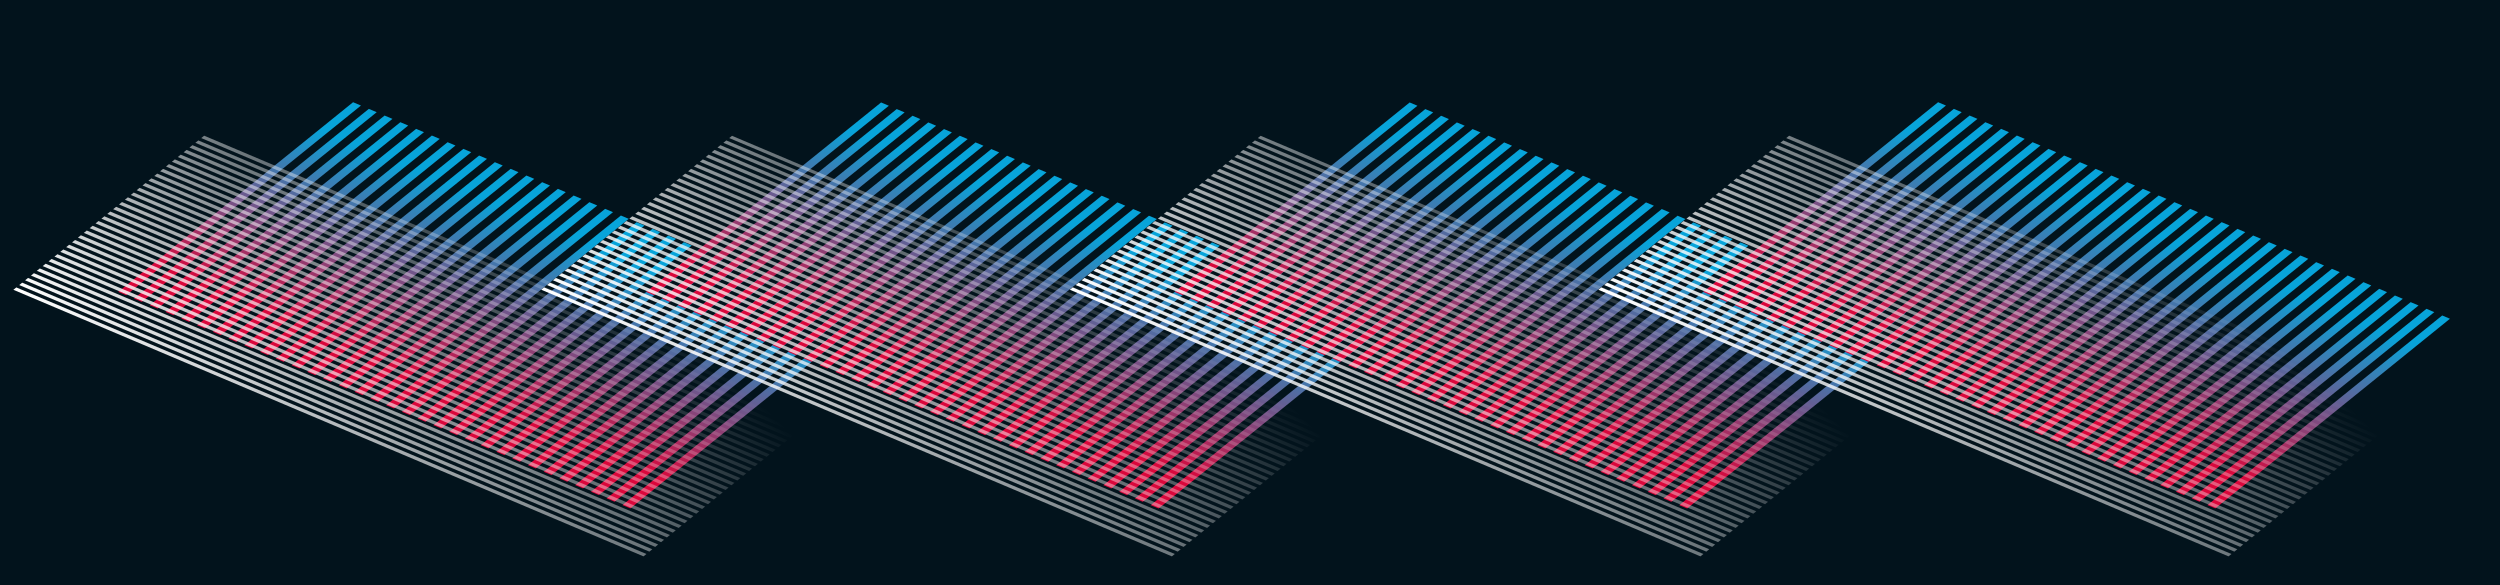
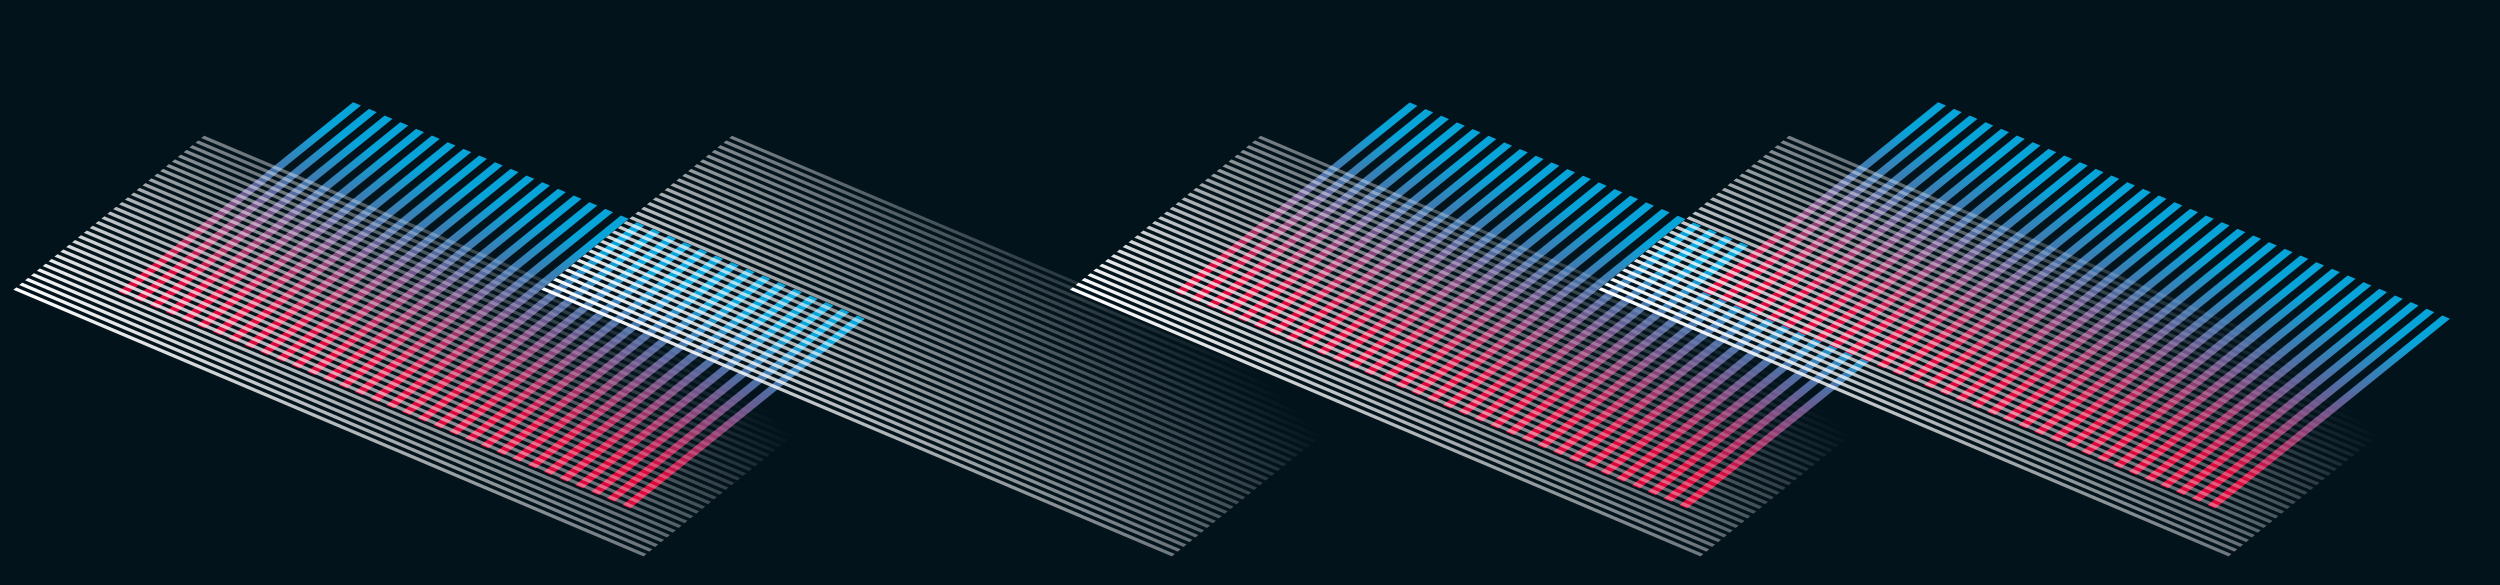
<svg xmlns="http://www.w3.org/2000/svg" xmlns:xlink="http://www.w3.org/1999/xlink" width="3306" height="774" fill="none">
  <defs>
    <path id="reuse-0" fill="#fff" d="M0 0h699.339v568.157H0z" />
    <path id="reuse-1" fill="#fff" d="M0 0h699.287v568.206H0z" />
    <path id="reuse-2" fill="#fff" d="M0 0h699.689v568.556H0z" />
    <path id="reuse-3" fill="#fff" d="M0 0h699.777v568.49H0z" />
  </defs>
  <path fill="#02131C" d="M0 0h3306v774H0z" />
  <g style="mix-blend-mode:overlay">
    <g clip-path="url(#a)">
      <path fill="url(#b)" fill-rule="evenodd" d="m156.354 385.98 310.565-250.81 10.416 4.406-310.564 250.811-10.417-4.407Zm20.83 8.809 310.564-250.811 10.416 4.406L187.6 399.195l-10.416-4.406Zm331.395-242.001L198.014 403.599l10.416 4.407 310.565-250.811-10.416-4.407ZM218.843 412.412l310.565-250.811 10.416 4.407-310.565 250.81-10.416-4.406Zm331.396-241.998L239.675 421.225l10.416 4.406 310.564-250.81-10.416-4.407ZM260.511 430.042l310.565-250.811 10.416 4.407-310.565 250.811-10.416-4.407ZM591.91 188.044 281.345 438.855l10.416 4.406 310.565-250.81-10.416-4.407Zm-289.738 259.62 310.564-250.81 10.416 4.406-310.564 250.811-10.416-4.407ZM633.57 205.667l-310.565 250.81 10.416 4.407 310.565-250.811-10.416-4.406ZM343.836 465.291l310.565-250.81 10.416 4.406-310.565 250.811-10.416-4.407Zm331.403-241.994L364.674 474.108l10.416 4.406 310.565-250.81-10.416-4.407Zm-289.735 259.62 310.565-250.81 10.416 4.406L395.92 487.324l-10.416-4.407ZM716.902 240.92 406.337 491.731l10.416 4.406 310.565-250.811-10.416-4.406ZM427.165 500.54l310.564-250.811 10.416 4.407-310.564 250.81-10.416-4.406Zm331.401-241.993L448.001 509.358l10.416 4.406 310.565-250.811-10.416-4.406Zm-289.734 259.62 310.565-250.81 10.416 4.406-310.564 250.811-10.417-4.407Zm331.4-241.994L489.667 526.984l10.416 4.406 310.565-250.81-10.416-4.407ZM510.503 535.801 821.068 284.99l10.416 4.406-310.565 250.811-10.416-4.406ZM841.898 293.8 531.333 544.61l10.416 4.407 310.565-250.811-10.416-4.406ZM552.163 553.423l310.564-250.811 10.416 4.407L562.579 557.83l-10.416-4.407Zm331.395-241.997-310.564 250.81 10.416 4.407 310.565-250.811-10.417-4.406Zm-289.735 259.62 310.565-250.811 10.416 4.407-310.565 250.811-10.416-4.407Zm331.4-241.993-310.565 250.81 10.416 4.407 310.565-250.811-10.416-4.406ZM635.495 588.678 946.06 337.867l10.416 4.407-310.565 250.811-10.416-4.407Zm331.39-242.003L656.321 597.486l10.416 4.406 310.564-250.811-10.416-4.406ZM677.153 606.299l310.565-250.811 10.416 4.407L687.57 610.706l-10.417-4.407Zm331.397-241.998L697.984 615.112l10.417 4.406 310.569-250.81-10.42-4.407ZM718.823 623.93l310.567-250.811 10.41 4.406-310.561 250.811-10.416-4.406Zm331.397-242.002L739.653 632.739l10.416 4.406 310.561-250.811-10.41-4.406ZM760.48 641.552l310.57-250.811 10.41 4.407-310.564 250.81-10.416-4.406Zm331.4-241.993L781.319 650.37l10.416 4.406L1102.3 403.965l-10.42-4.406ZM802.145 659.175l310.565-250.811 10.42 4.407-310.569 250.811-10.416-4.407Zm331.405-241.993L822.981 667.993l10.416 4.406 310.563-250.811-10.41-4.406Z" clip-rule="evenodd" />
    </g>
    <g clip-path="url(#c)">
      <path fill="url(#d)" fill-rule="evenodd" d="M850.965 735.742 17.678 383.224l3.882-3.135 833.287 352.518-3.882 3.135Zm7.762-6.274L25.44 376.95l3.882-3.135L862.61 726.333l-3.882 3.135ZM33.208 370.683l833.287 352.518 3.883-3.135L37.09 367.548l-3.882 3.135Zm841.049 346.244L40.97 364.41l3.882-3.136 833.287 352.518-3.882 3.135ZM48.732 358.139l833.287 352.518 3.882-3.135L52.614 355.004l-3.882 3.135ZM889.78 704.39 56.493 351.872l3.882-3.135 833.287 352.518-3.882 3.135ZM64.264 345.602 897.551 698.12l3.882-3.135L68.146 342.467l-3.882 3.135ZM905.31 691.849 72.023 339.331l3.882-3.135 833.287 352.518-3.882 3.135ZM79.784 333.056l833.287 352.518 3.882-3.135L83.666 329.921l-3.882 3.135Zm841.06 346.252L87.557 326.79l3.882-3.136 833.287 352.518-3.882 3.136ZM95.315 320.52l833.287 352.518 3.882-3.135L99.197 317.385l-3.882 3.135Zm841.053 346.246L103.081 314.248l3.882-3.135L940.25 663.631l-3.882 3.135ZM110.849 307.981l833.287 352.518 3.882-3.135-833.287-352.518-3.882 3.135Zm841.049 346.241L118.61 301.704l3.882-3.135L955.78 651.087l-3.882 3.135ZM126.372 295.436l833.287 352.518 3.882-3.135-833.287-352.518-3.882 3.135Zm841.055 346.252L134.14 289.17l3.882-3.135 833.287 352.518-3.882 3.135ZM141.904 282.899l833.288 352.518 3.882-3.135-833.287-352.518-3.883 3.135Zm841.048 346.244L149.665 276.625l3.882-3.135 833.287 352.518-3.882 3.135ZM157.424 270.351l833.287 352.517 3.882-3.135-833.287-352.518-3.882 3.136ZM998.483 616.61 165.196 264.092l3.882-3.135 833.292 352.518-3.887 3.135ZM172.955 257.817l833.285 352.518 3.88-3.135-833.283-352.518-3.882 3.135ZM1014 604.06 180.718 251.542l3.882-3.135 833.29 352.518-3.89 3.135ZM188.486 245.272 1021.77 597.79l3.89-3.135-833.292-352.518-3.882 3.135ZM1029.54 591.52 196.25 239.002l3.882-3.135 833.288 352.518-3.88 3.135ZM204.013 232.734 1037.3 585.252l3.88-3.135-833.285-352.518-3.882 3.135Zm841.057 346.253L211.781 226.469l3.882-3.135 833.287 352.518-3.88 3.135ZM219.545 220.193l833.285 352.518 3.88-3.135-833.283-352.518-3.882 3.135ZM1060.6 566.442 227.31 213.924l3.882-3.135 833.288 352.518-3.88 3.135ZM235.072 207.65l833.288 352.518 3.88-3.135-833.286-352.518-3.882 3.135Zm841.058 346.253L242.84 201.385l3.882-3.135 833.288 352.518-3.88 3.135ZM250.596 195.111l833.284 352.518 3.88-3.135-833.282-352.518-3.882 3.135Zm841.054 346.248L258.362 188.841l3.882-3.136 833.286 352.518-3.88 3.136ZM266.13 182.574l833.29 352.518 3.88-3.135-833.288-352.518-3.882 3.135Z" clip-rule="evenodd" />
    </g>
  </g>
  <g style="mix-blend-mode:overlay">
    <g clip-path="url(#e)">
-       <path fill="url(#f)" fill-rule="evenodd" d="M854.484 385.98 1165.3 135.17l10.43 4.406-310.822 250.811-10.424-4.407Zm20.846 8.809 310.82-250.811 10.43 4.406-310.825 250.811-10.425-4.406ZM1207 152.788 896.178 403.599l10.424 4.407 310.818-250.811-10.42-4.407ZM917.024 412.412l310.826-250.811 10.42 4.407-310.821 250.81-10.425-4.406Zm331.666-241.998L937.873 421.225l10.424 4.406 310.823-250.81-10.43-4.407ZM958.726 430.042l310.824-250.811 10.42 4.407-310.819 250.811-10.425-4.407ZM1290.4 188.044 979.578 438.855l10.425 4.406 310.817-250.81-10.42-4.407Zm-289.98 259.62 310.82-250.81 10.43 4.406-310.82 250.811-10.43-4.407Zm331.67-241.997-310.82 250.81 10.43 4.407 310.82-250.811-10.43-4.406Zm-289.97 259.624 310.82-250.81 10.43 4.406-310.83 250.811-10.42-4.407Zm331.68-241.994-310.82 250.811 10.42 4.406 310.82-250.81-10.42-4.407Zm-289.98 259.62 310.82-250.81 10.43 4.406-310.82 250.811-10.43-4.407Zm331.67-241.997-310.82 250.811 10.43 4.406 310.82-250.81-10.43-4.407Zm-289.97 259.62 310.82-250.811 10.42 4.407-310.82 250.81-10.42-4.406Zm331.67-241.993-310.82 250.811 10.43 4.406 310.82-250.811-10.43-4.406Zm-289.97 259.62 310.82-250.81 10.43 4.406-310.83 250.811-10.42-4.407Zm331.67-241.994-310.82 250.811 10.43 4.406 310.82-250.81-10.43-4.407Zm-289.96 259.628 310.82-250.811 10.42 4.406-310.82 250.811-10.42-4.406ZM1540.59 293.8l-310.82 250.81 10.43 4.407 310.82-250.811-10.43-4.406Zm-289.97 259.623 310.82-250.811 10.42 4.407-310.82 250.811-10.42-4.407Zm331.67-241.997-310.82 250.81 10.42 4.407 310.82-250.811-10.42-4.406Zm-289.98 259.62 310.83-250.811 10.42 4.407-310.82 250.811-10.43-4.407Zm331.68-241.993-310.82 250.81 10.42 4.407 310.82-250.811-10.42-4.406Zm-289.97 259.625 310.82-250.811 10.43 4.407-310.83 250.811-10.42-4.407Zm331.66-242.003-310.82 250.811 10.43 4.406 310.82-250.811-10.43-4.406Zm-289.97 259.624 310.82-250.811 10.43 4.407-310.82 250.811-10.43-4.407Zm331.67-241.998-310.82 250.811 10.43 4.406 310.82-250.81-10.43-4.407ZM1417.42 623.93l310.82-250.811 10.42 4.406-310.82 250.811-10.42-4.406Zm331.67-242.002-310.83 250.811 10.43 4.406 310.82-250.811-10.42-4.406Zm-289.98 259.624 310.82-250.811 10.42 4.407-310.82 250.81-10.42-4.406Zm331.68-241.993L1479.96 650.37l10.43 4.406 310.82-250.811-10.42-4.406Zm-289.98 259.616 310.82-250.811 10.42 4.407-310.82 250.811-10.42-4.407Zm331.67-241.993-310.82 250.811 10.43 4.406 310.82-250.811-10.43-4.406Z" clip-rule="evenodd" />
-     </g>
+       </g>
    <g clip-path="url(#g)">
      <path fill="url(#h)" fill-rule="evenodd" d="M1549.67 735.742 715.693 383.224l3.885-3.135 833.972 352.518-3.88 3.135Zm7.77-6.274L723.461 376.95l3.885-3.135 833.974 352.518-3.88 3.135ZM731.236 370.683l833.974 352.518 3.89-3.135-833.979-352.518-3.885 3.135Zm841.744 346.244L739.003 364.409l3.886-3.135 833.971 352.518-3.88 3.135ZM746.772 358.139l833.978 352.518 3.88-3.135-833.973-352.518-3.885 3.135ZM1588.52 704.39 754.539 351.872l3.886-3.135L1592.4 701.255l-3.88 3.135ZM762.317 345.602 1596.29 698.12l3.89-3.135-833.978-352.518-3.885 3.135Zm841.743 346.247L770.083 339.331l3.885-3.135 833.972 352.518-3.88 3.135ZM777.85 333.056l833.98 352.518 3.88-3.135-833.974-352.518-3.886 3.135Zm841.76 346.252L785.629 326.789l3.886-3.135 833.975 352.518-3.88 3.136ZM793.394 320.52l833.976 352.518 3.88-3.135-833.971-352.518-3.885 3.135Zm841.746 346.246L801.166 314.248l3.885-3.135 833.979 352.518-3.89 3.135Zm-826.2-358.785 833.98 352.518 3.88-3.135-833.974-352.518-3.886 3.135Zm841.74 346.241L816.708 301.704l3.886-3.135 833.976 352.518-3.89 3.135ZM824.477 295.436l833.973 352.518 3.89-3.135-833.978-352.518-3.885 3.135Zm841.753 346.252L832.251 289.17l3.885-3.135 833.974 352.518-3.88 3.135ZM840.022 282.899 1674 635.417l3.88-3.135-833.973-352.518-3.885 3.135Zm841.738 346.244L847.789 276.625l3.885-3.135 833.976 352.518-3.89 3.135ZM855.554 270.35l833.976 352.518 3.88-3.135-833.971-352.518-3.885 3.135Zm841.756 346.26L863.333 264.092l3.885-3.135 833.972 352.518-3.88 3.135ZM871.098 257.817l833.972 352.518 3.89-3.135-833.977-352.518-3.885 3.135ZM1712.84 604.06 878.867 251.542l3.886-3.135 833.977 352.518-3.89 3.135ZM886.642 245.272 1720.62 597.79l3.88-3.135-833.973-352.518-3.885 3.135ZM1728.39 591.52 894.413 239.002l3.885-3.135 833.972 352.518-3.88 3.135ZM902.181 232.734l833.979 352.518 3.88-3.135-833.973-352.518-3.886 3.135Zm841.749 346.253L909.956 226.469l3.885-3.135 833.979 352.518-3.89 3.135ZM917.727 220.193 1751.7 572.711l3.89-3.135-833.978-352.518-3.885 3.135Zm841.743 346.249L925.498 213.924l3.885-3.136 833.977 352.518-3.89 3.136ZM933.267 207.65l833.973 352.518 3.89-3.135-833.978-352.518-3.885 3.135Zm841.753 346.253L941.04 201.385l3.886-3.135L1778.9 550.768l-3.88 3.135ZM948.803 195.111l833.977 352.518 3.88-3.135-833.972-352.518-3.885 3.135Zm841.747 346.248L956.576 188.841l3.885-3.136 833.979 352.518-3.89 3.136ZM964.349 182.574l833.981 352.518 3.88-3.135-833.975-352.518-3.886 3.135Z" clip-rule="evenodd" />
    </g>
  </g>
  <g style="mix-blend-mode:overlay">
    <g clip-path="url(#i)">
      <path fill="url(#j)" fill-rule="evenodd" d="m1553.48 385.98 310.82-250.81 10.43 4.406-310.82 250.811-10.43-4.407Zm20.85 8.809 310.82-250.811 10.43 4.406-310.83 250.811-10.42-4.406ZM1906 152.788l-310.82 250.811 10.42 4.407 310.82-250.811-10.42-4.407Zm-289.98 259.624 310.83-250.811 10.42 4.407-310.82 250.81-10.43-4.406Zm331.67-241.998-310.82 250.811 10.43 4.406 310.82-250.81-10.43-4.407Zm-289.96 259.628 310.82-250.811 10.42 4.407-310.82 250.811-10.42-4.407Zm331.67-241.998-310.82 250.811 10.42 4.406 310.82-250.81-10.42-4.407Zm-289.98 259.62 310.82-250.81 10.43 4.406-310.82 250.811-10.43-4.407Zm331.67-241.997-310.82 250.81 10.43 4.407 310.82-250.811-10.43-4.406Zm-289.97 259.624 310.82-250.81 10.43 4.406-310.83 250.811-10.42-4.407Zm331.68-241.994-310.82 250.811 10.42 4.406 310.82-250.81-10.42-4.407Zm-289.98 259.62 310.82-250.81 10.43 4.406-310.82 250.811-10.43-4.407Zm331.67-241.997-310.82 250.811 10.43 4.406 310.82-250.81-10.43-4.407Zm-289.97 259.62 310.82-250.811 10.42 4.407-310.82 250.81-10.42-4.406Zm331.67-241.993-310.82 250.811 10.43 4.406 310.82-250.811-10.43-4.406Zm-289.97 259.62 310.82-250.81 10.43 4.406-310.83 250.811-10.42-4.407Zm331.67-241.994-310.82 250.811 10.43 4.406 310.82-250.81-10.43-4.407Zm-289.96 259.628 310.82-250.811 10.42 4.406-310.82 250.811-10.42-4.406ZM2239.59 293.8l-310.82 250.81 10.43 4.407 310.82-250.811-10.43-4.406Zm-289.97 259.623 310.82-250.811 10.42 4.407-310.82 250.811-10.42-4.407Zm331.67-241.997-310.82 250.81 10.42 4.407 310.82-250.811-10.42-4.406Zm-289.98 259.62 310.83-250.811 10.42 4.407-310.82 250.811-10.43-4.407Zm331.68-241.993-310.82 250.81 10.42 4.407 310.82-250.811-10.42-4.406Zm-289.97 259.625 310.82-250.811 10.43 4.407-310.83 250.811-10.42-4.407Zm331.66-242.003-310.82 250.811 10.43 4.406 310.82-250.811-10.43-4.406Zm-289.97 259.624 310.82-250.811 10.43 4.407-310.82 250.811-10.43-4.407Zm331.67-241.998-310.82 250.811 10.43 4.406 310.82-250.81-10.43-4.407ZM2116.42 623.93l310.82-250.811 10.42 4.406-310.82 250.811-10.42-4.406Zm331.67-242.002-310.83 250.811 10.43 4.406 310.82-250.811-10.42-4.406Zm-289.98 259.624 310.82-250.811 10.42 4.407-310.82 250.81-10.42-4.406Zm331.68-241.993L2178.96 650.37l10.43 4.406 310.82-250.811-10.42-4.406Zm-289.98 259.616 310.82-250.811 10.42 4.407-310.82 250.811-10.42-4.407Zm331.67-241.993-310.82 250.811 10.43 4.406 310.82-250.811-10.43-4.406Z" clip-rule="evenodd" />
    </g>
    <g clip-path="url(#k)">
      <path fill="url(#l)" fill-rule="evenodd" d="m2248.67 735.742-833.98-352.518 3.89-3.135 833.97 352.518-3.88 3.135Zm7.77-6.274L1422.46 376.95l3.89-3.135 833.97 352.518-3.88 3.135Zm-826.2-358.785 833.97 352.518 3.89-3.135-833.98-352.518-3.88 3.135Zm841.74 346.244L1438 364.409l3.89-3.135 833.97 352.518-3.88 3.135Zm-826.21-358.788 833.98 352.518 3.88-3.135-833.97-352.518-3.89 3.135Zm841.75 346.251-833.98-352.518 3.88-3.135 833.98 352.518-3.88 3.135Zm-826.2-358.788 833.97 352.518 3.89-3.135-833.98-352.518-3.88 3.135Zm841.74 346.247-833.98-352.518 3.89-3.135 833.97 352.518-3.88 3.135Zm-826.21-358.793 833.98 352.518 3.88-3.135-833.97-352.518-3.89 3.135Zm841.76 346.252-833.98-352.519 3.88-3.135 833.98 352.518-3.88 3.136ZM1492.39 320.52l833.98 352.518 3.88-3.135-833.97-352.518-3.89 3.135Zm841.75 346.246-833.97-352.518 3.88-3.135 833.98 352.518-3.89 3.135Zm-826.2-358.785 833.98 352.518 3.88-3.135-833.97-352.518-3.89 3.135Zm841.74 346.241-833.97-352.518 3.88-3.135 833.98 352.518-3.89 3.135Zm-826.2-358.786 833.97 352.518 3.89-3.135-833.98-352.518-3.88 3.135Zm841.75 346.252L1531.25 289.17l3.89-3.135 833.97 352.518-3.88 3.135Zm-826.21-358.789L2373 635.417l3.88-3.135-833.97-352.518-3.89 3.135Zm841.74 346.244-833.97-352.518 3.88-3.135 833.98 352.518-3.89 3.135ZM1554.55 270.35l833.98 352.518 3.88-3.135-833.97-352.518-3.89 3.135Zm841.76 346.26-833.98-352.518 3.89-3.135 833.97 352.518-3.88 3.135ZM1570.1 257.817l833.97 352.518 3.89-3.135-833.98-352.518-3.88 3.135Zm841.74 346.243-833.97-352.518 3.88-3.135 833.98 352.518-3.89 3.135Zm-826.2-358.788 833.98 352.518 3.88-3.135-833.97-352.518-3.89 3.135Zm841.75 346.248-833.98-352.518 3.89-3.135 833.97 352.518-3.88 3.135Zm-826.21-358.786 833.98 352.518 3.88-3.135-833.97-352.518-3.89 3.135Zm841.75 346.253-833.97-352.518 3.88-3.135 833.98 352.518-3.89 3.135Zm-826.2-358.794 833.97 352.518 3.89-3.135-833.98-352.518-3.88 3.135Zm841.74 346.249L1624.5 213.924l3.88-3.136 833.98 352.518-3.89 3.136Zm-826.2-358.792 833.97 352.518 3.89-3.135-833.98-352.518-3.88 3.135Zm841.75 346.253-833.98-352.518 3.89-3.135 833.97 352.518-3.88 3.135ZM1647.8 195.111l833.98 352.518 3.88-3.135-833.97-352.518-3.89 3.135Zm841.75 346.248-833.97-352.518 3.88-3.136 833.98 352.518-3.89 3.136Zm-826.2-358.785 833.98 352.518 3.88-3.135-833.98-352.518-3.88 3.135Z" clip-rule="evenodd" />
    </g>
  </g>
  <g style="mix-blend-mode:overlay">
    <g clip-path="url(#m)">
      <path fill="url(#n)" fill-rule="evenodd" d="m2252.35 385.98 310.57-250.81 10.42 4.406-310.57 250.811-10.42-4.407Zm20.83 8.809 310.57-250.811 10.41 4.406-310.56 250.811-10.42-4.406Zm331.4-242.001-310.57 250.811 10.42 4.407 310.56-250.811-10.41-4.407Zm-289.74 259.624 310.57-250.811 10.41 4.407-310.56 250.81-10.42-4.406Zm331.4-241.998-310.57 250.811 10.42 4.406 310.57-250.81-10.42-4.407Zm-289.73 259.628 310.57-250.811 10.41 4.407-310.56 250.811-10.42-4.407Zm331.4-241.998-310.56 250.811 10.41 4.406 310.57-250.81-10.42-4.407Zm-289.74 259.62 310.57-250.81 10.41 4.406-310.56 250.811-10.42-4.407Zm331.4-241.997L2419 456.477l10.42 4.407 310.57-250.811-10.42-4.406Zm-289.73 259.624 310.56-250.81 10.42 4.406-310.57 250.811-10.41-4.407Zm331.4-241.994-310.57 250.811 10.42 4.406 310.56-250.81-10.41-4.407Zm-289.74 259.62 310.57-250.81 10.41 4.406-310.56 250.811-10.42-4.407Zm331.4-241.997-310.56 250.811 10.41 4.406 310.57-250.811-10.42-4.406Zm-289.74 259.62 310.57-250.811 10.42 4.407-310.57 250.81-10.42-4.406Zm331.41-241.993L2544 509.358l10.42 4.406 310.56-250.811-10.41-4.406Zm-289.74 259.62 310.57-250.81 10.41 4.406-310.56 250.811-10.42-4.407Zm331.4-241.994-310.56 250.811 10.41 4.406 310.57-250.81-10.42-4.407ZM2606.5 535.801l310.57-250.811 10.41 4.406-310.56 250.811-10.42-4.406ZM2937.9 293.8l-310.57 250.81 10.42 4.407 310.56-250.811-10.41-4.406Zm-289.74 259.623 310.57-250.811 10.41 4.407-310.56 250.811-10.42-4.407Zm331.4-241.997-310.57 250.81 10.42 4.407 310.56-250.811-10.41-4.406Zm-289.74 259.62 310.57-250.811 10.41 4.407-310.56 250.811-10.42-4.407Zm331.4-241.993-310.56 250.81 10.41 4.407 310.57-250.811-10.42-4.406Zm-289.73 259.625 310.57-250.811 10.42 4.407-310.57 250.811-10.42-4.407Zm331.4-242.003-310.57 250.811 10.42 4.406 310.56-250.811-10.41-4.406Zm-289.74 259.624 310.57-250.811 10.41 4.407-310.56 250.811-10.42-4.407Zm331.4-241.998-310.57 250.811 10.42 4.406 310.57-250.81-10.42-4.407ZM2814.82 623.93l310.57-250.811 10.41 4.406-310.56 250.811-10.42-4.406Zm331.4-242.002-310.57 250.811 10.42 4.406 310.56-250.811-10.41-4.406Zm-289.74 259.624 310.57-250.811 10.41 4.407-310.56 250.81-10.42-4.406Zm331.4-241.993L2877.32 650.37l10.41 4.406 310.57-250.811-10.42-4.406Zm-289.74 259.616 310.57-250.811 10.42 4.407-310.57 250.811-10.42-4.407Zm331.41-241.993-310.57 250.811 10.42 4.406 310.56-250.811-10.41-4.406Z" clip-rule="evenodd" />
    </g>
    <g clip-path="url(#o)">
      <path fill="url(#p)" fill-rule="evenodd" d="m2946.97 735.742-833.29-352.518 3.88-3.135 833.29 352.518-3.88 3.135Zm7.76-6.274L2121.44 376.95l3.88-3.135 833.29 352.518-3.88 3.135Zm-825.52-358.785 833.29 352.518 3.88-3.135-833.29-352.518-3.88 3.135Zm841.05 346.244L2136.97 364.41l3.88-3.136 833.29 352.518-3.88 3.135Zm-825.53-358.788 833.29 352.518 3.88-3.135-833.29-352.518-3.88 3.135Zm841.05 346.251-833.29-352.518 3.88-3.135 833.29 352.518-3.88 3.135Zm-825.52-358.788 833.29 352.518 3.88-3.135-833.28-352.518-3.89 3.135Zm841.05 346.247-833.29-352.518 3.89-3.135 833.28 352.518-3.88 3.135Zm-825.53-358.793 833.29 352.518 3.88-3.135-833.28-352.518-3.89 3.135Zm841.06 346.252L2183.56 326.79l3.88-3.136 833.29 352.518-3.89 3.136ZM2191.31 320.52l833.29 352.518 3.88-3.135-833.28-352.518-3.89 3.135Zm841.06 346.246-833.29-352.518 3.88-3.135 833.29 352.518-3.88 3.135Zm-825.52-358.785 833.29 352.518 3.88-3.135-833.29-352.518-3.88 3.135Zm841.05 346.241-833.29-352.518 3.88-3.135 833.29 352.518-3.88 3.135Zm-825.53-358.786 833.29 352.518 3.88-3.135-833.29-352.518-3.88 3.135Zm841.06 346.252L2230.14 289.17l3.88-3.135 833.29 352.518-3.88 3.135ZM2237.9 282.899l833.29 352.518 3.88-3.135-833.28-352.518-3.89 3.135Zm841.05 346.244-833.28-352.518 3.88-3.135 833.28 352.518-3.88 3.135Zm-825.53-358.792 833.29 352.517 3.88-3.135-833.28-352.518-3.89 3.136Zm841.06 346.259L2261.2 264.092l3.88-3.135 833.29 352.518-3.89 3.135Zm-825.52-358.793 833.28 352.518 3.88-3.135-833.28-352.518-3.88 3.135ZM3110 604.06l-833.28-352.518 3.88-3.135 833.29 352.518-3.89 3.135Zm-825.51-358.788 833.28 352.518 3.89-3.135-833.29-352.518-3.88 3.135Zm841.05 346.248-833.29-352.518 3.88-3.135 833.29 352.518-3.88 3.135Zm-825.53-358.786 833.29 352.518 3.88-3.135-833.29-352.518-3.88 3.135Zm841.06 346.253-833.29-352.518 3.88-3.135 833.29 352.518-3.88 3.135Zm-825.52-358.794 833.28 352.518 3.88-3.135-833.28-352.518-3.88 3.135Zm841.05 346.249-833.29-352.518 3.88-3.135 833.29 352.518-3.88 3.135ZM2331.07 207.65l833.29 352.518 3.88-3.135-833.29-352.518-3.88 3.135Zm841.06 346.253-833.29-352.518 3.88-3.135 833.29 352.518-3.88 3.135ZM2346.6 195.111l833.28 352.518 3.88-3.135-833.28-352.518-3.88 3.135Zm841.05 346.248-833.29-352.518 3.88-3.136 833.29 352.518-3.88 3.136Zm-825.52-358.785 833.29 352.518 3.88-3.135-833.29-352.518-3.88 3.135Z" clip-rule="evenodd" />
    </g>
  </g>
  <defs>
    <linearGradient id="b" x1="494.874" x2="632.018" y1="529.191" y2="205.008" gradientUnits="userSpaceOnUse">
      <stop stop-color="#DA073B" />
      <stop offset=".14" stop-color="#DA073B" />
      <stop offset=".86" stop-color="#07A4DA" />
      <stop offset="1" stop-color="#07A4DA" />
    </linearGradient>
    <linearGradient id="d" x1="28.081" x2="443.163" y1="387.625" y2="-28.447" gradientUnits="userSpaceOnUse">
      <stop stop-color="#fff" />
      <stop offset="1" stop-color="#fff" stop-opacity="0" />
    </linearGradient>
    <linearGradient id="f" x1="1193.28" x2="1330.35" y1="529.191" y2="204.927" gradientUnits="userSpaceOnUse">
      <stop stop-color="#DA073B" />
      <stop offset=".14" stop-color="#DA073B" />
      <stop offset=".86" stop-color="#07A4DA" />
      <stop offset="1" stop-color="#07A4DA" />
    </linearGradient>
    <linearGradient id="h" x1="726.105" x2="1141.18" y1="387.625" y2="-28.789" gradientUnits="userSpaceOnUse">
      <stop stop-color="#fff" />
      <stop offset="1" stop-color="#fff" stop-opacity="0" />
    </linearGradient>
    <linearGradient id="j" x1="1892.28" x2="2029.35" y1="529.191" y2="204.927" gradientUnits="userSpaceOnUse">
      <stop stop-color="#DA073B" />
      <stop offset=".14" stop-color="#DA073B" />
      <stop offset=".86" stop-color="#07A4DA" />
      <stop offset="1" stop-color="#07A4DA" />
    </linearGradient>
    <linearGradient id="l" x1="1425.1" x2="1840.18" y1="387.625" y2="-28.789" gradientUnits="userSpaceOnUse">
      <stop stop-color="#fff" />
      <stop offset="1" stop-color="#fff" stop-opacity="0" />
    </linearGradient>
    <linearGradient id="n" x1="2590.87" x2="2728.02" y1="529.191" y2="205.008" gradientUnits="userSpaceOnUse">
      <stop stop-color="#DA073B" />
      <stop offset=".14" stop-color="#DA073B" />
      <stop offset=".86" stop-color="#07A4DA" />
      <stop offset="1" stop-color="#07A4DA" />
    </linearGradient>
    <linearGradient id="p" x1="2124.08" x2="2539.16" y1="387.625" y2="-28.447" gradientUnits="userSpaceOnUse">
      <stop stop-color="#fff" />
      <stop offset="1" stop-color="#fff" stop-opacity="0" />
    </linearGradient>
    <clipPath id="a">
      <use xlink:href="#reuse-0" transform="matrix(.444 -.359 1.192 .504 156.353 385.981)" />
    </clipPath>
    <clipPath id="c">
      <use xlink:href="#reuse-1" transform="matrix(-1.192 -.504 .444 -.359 850.967 735.743)" />
    </clipPath>
    <clipPath id="e">
      <use xlink:href="#reuse-2" transform="matrix(.444 -.358 1.192 .504 854.483 385.981)" />
    </clipPath>
    <clipPath id="g">
      <use xlink:href="#reuse-3" transform="matrix(-1.192 -.504 .444 -.358 1549.67 735.743)" />
    </clipPath>
    <clipPath id="i">
      <use xlink:href="#reuse-2" transform="matrix(.444 -.358 1.192 .504 1553.48 385.981)" />
    </clipPath>
    <clipPath id="k">
      <use xlink:href="#reuse-3" transform="matrix(-1.192 -.504 .444 -.358 2248.67 735.743)" />
    </clipPath>
    <clipPath id="m">
      <use xlink:href="#reuse-0" transform="matrix(.444 -.359 1.192 .504 2252.35 385.981)" />
    </clipPath>
    <clipPath id="o">
      <use xlink:href="#reuse-1" transform="matrix(-1.192 -.504 .444 -.359 2946.97 735.743)" />
    </clipPath>
  </defs>
</svg>